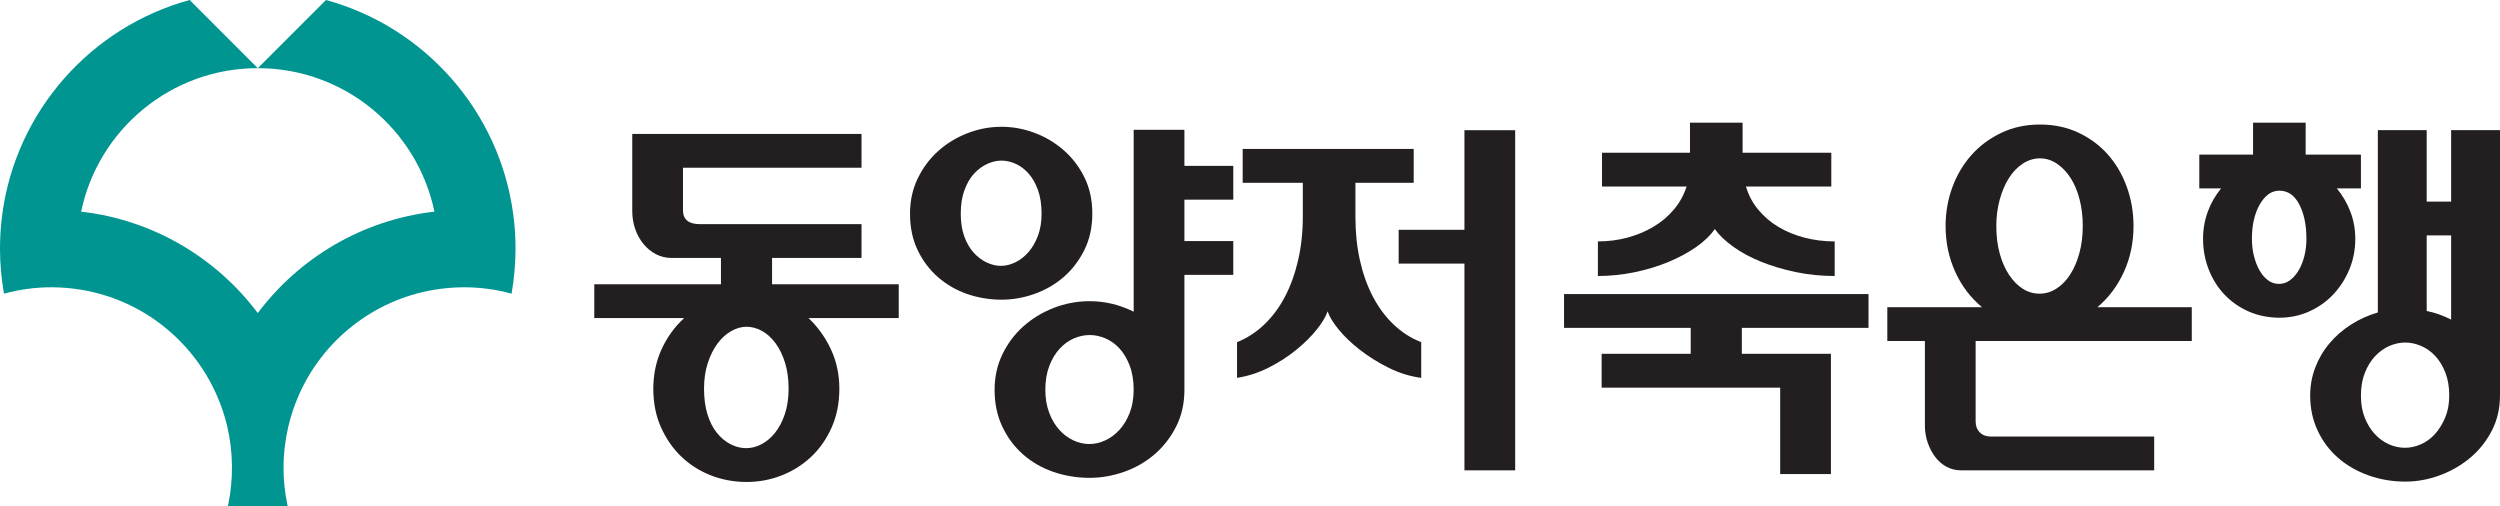
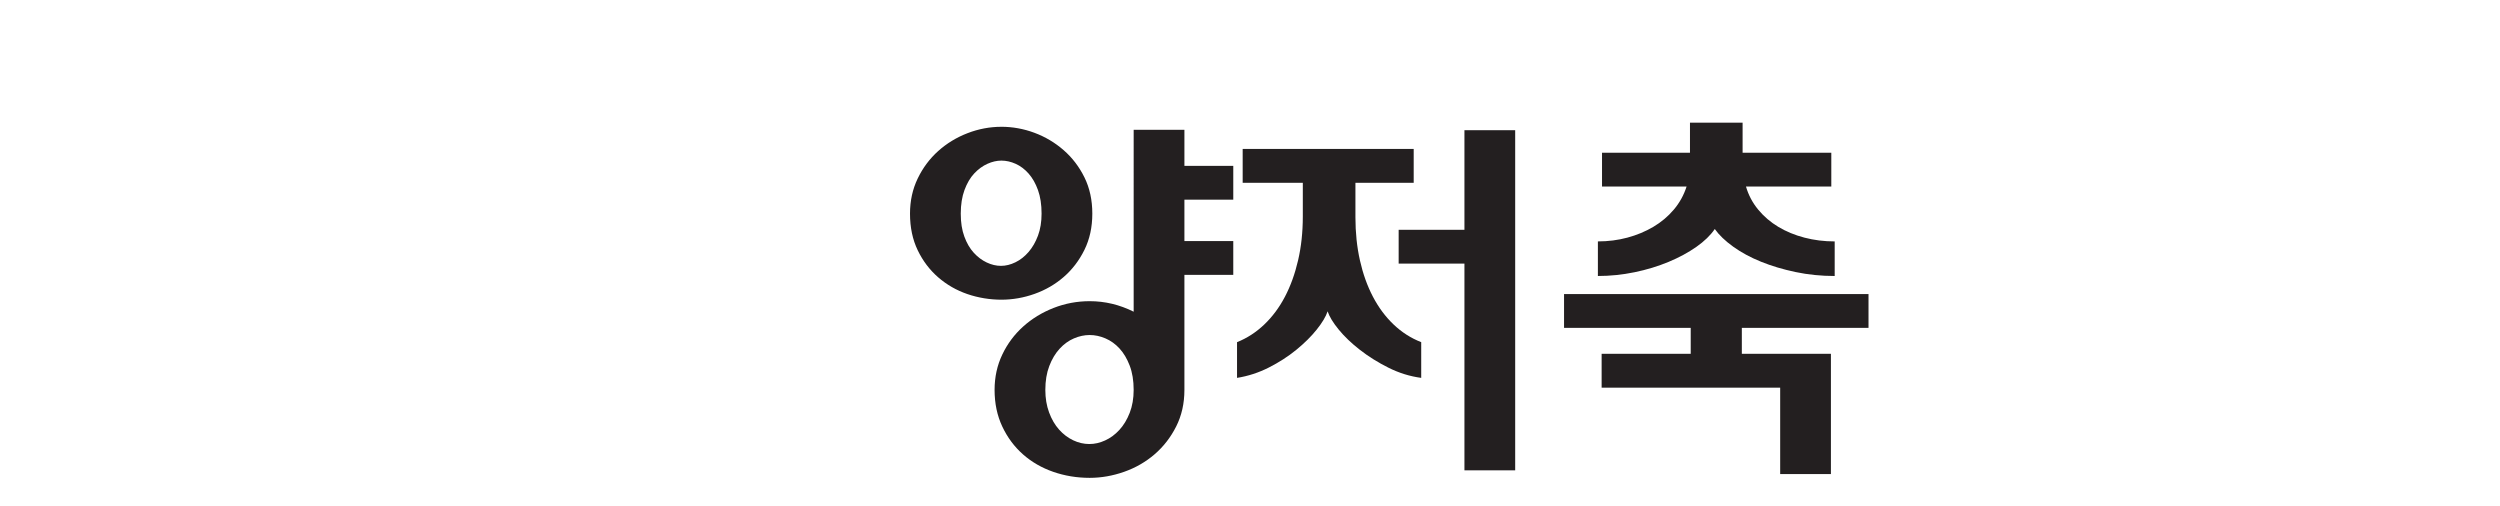
<svg xmlns="http://www.w3.org/2000/svg" id="_레이어_2" data-name="레이어 2" viewBox="0 0 4198.5 850.39">
  <defs>
    <style>
      .cls-1 {
        fill: #009591;
      }

      .cls-1, .cls-2 {
        stroke-width: 0px;
      }

      .cls-2 {
        fill: #231f20;
      }
    </style>
  </defs>
  <g id="_레이어_1-2" data-name="레이어 1">
    <g>
-       <path class="cls-2" d="M1061.78,224.9h385.07v56.81h-299.85v71.33c0,15.57,9.47,23.36,28.41,23.36h271.44v56.81h-150.24v44.19h212.74v56.81h-151.5c15.56,14.74,28.09,32.19,37.56,52.39,9.47,20.2,14.2,42.29,14.2,66.28s-4.32,45.66-12.94,65.02c-8.63,19.35-20.1,35.76-34.4,49.24-14.31,13.46-30.83,23.88-49.55,31.25-18.73,7.36-38.41,11.05-59.02,11.05s-41.66-3.79-60.6-11.36c-18.94-7.58-35.46-18.21-49.55-31.88-14.1-13.68-25.36-30.09-33.77-49.24-8.42-19.14-12.62-40.5-12.62-64.07s4.63-46.08,13.89-66.28c9.25-20.2,21.88-37.66,37.88-52.39h-150.87v-56.81h212.73v-44.19h-82.7c-9.69,0-18.52-2.1-26.51-6.31-8-4.2-14.94-9.88-20.83-17.04-5.9-7.15-10.52-15.47-13.89-24.94-3.37-9.47-5.05-19.67-5.05-30.62v-129.41ZM1253.68,548.74c-8.42,0-16.95,2.43-25.57,7.26-8.63,4.84-16.31,11.79-23.04,20.83-6.74,9.05-12.21,19.99-16.41,32.83-4.21,12.84-6.31,27.25-6.31,43.24s1.89,30.2,5.68,42.61c3.79,12.41,9.04,22.82,15.78,31.25,6.73,8.41,14.41,14.83,23.04,19.25,8.62,4.42,17.36,6.63,26.2,6.63s17.46-2.21,25.88-6.63c8.41-4.42,15.99-10.84,22.72-19.25,6.73-8.42,12.2-18.84,16.41-31.25,4.2-12.41,6.31-26.61,6.31-42.61s-2-31.03-6-43.87c-4-12.83-9.37-23.77-16.1-32.83-6.74-9.04-14.31-15.88-22.73-20.52-8.42-4.63-17.04-6.94-25.88-6.94Z" />
      <path class="cls-2" d="M1681.67,212.91c18.94,0,37.45,3.37,55.55,10.1,18.09,6.74,34.4,16.41,48.92,29.04,14.52,12.63,26.2,27.88,35.04,45.77,8.84,17.89,13.26,38.19,13.26,60.92s-4.42,43.03-13.26,60.92c-8.84,17.89-20.42,33.04-34.72,45.45-14.31,12.42-30.62,21.89-48.92,28.41-18.31,6.53-36.93,9.79-55.87,9.79s-38.82-3.16-57.13-9.47-34.62-15.67-48.92-28.09c-14.31-12.41-25.78-27.56-34.4-45.45-8.63-17.88-12.94-38.4-12.94-61.55,0-21.46,4.31-41.13,12.94-59.02,8.62-17.88,20.09-33.24,34.4-46.08,14.3-12.83,30.71-22.82,49.24-29.98,18.51-7.15,37.45-10.73,56.81-10.73ZM1681.67,269.72c-7.58,0-15.37,1.8-23.36,5.37-8,3.58-15.37,8.95-22.09,16.1-6.74,7.16-12.21,16.41-16.41,27.78-4.21,11.36-6.31,24.62-6.31,39.77s1.99,27.57,6,38.51c3.99,10.95,9.25,19.99,15.78,27.14,6.52,7.16,13.78,12.63,21.78,16.41,7.99,3.79,15.99,5.68,23.99,5.68s16.1-1.99,24.3-6c8.21-3.99,15.56-9.78,22.09-17.36,6.52-7.58,11.78-16.73,15.78-27.46,4-10.73,6-23.04,6-36.93,0-15.15-2-28.3-6-39.45-4-11.15-9.26-20.41-15.78-27.78-6.53-7.36-13.79-12.83-21.78-16.41-8-3.57-16-5.37-23.99-5.37ZM1989.1,335.37v69.44h82.06v56.81h-82.06v193.17c0,22.72-4.64,43.24-13.89,61.55-9.26,18.31-21.36,33.87-36.3,46.71-14.94,12.83-31.99,22.62-51.13,29.35-19.16,6.73-38.41,10.1-57.76,10.1-21.46,0-41.88-3.37-61.23-10.1-19.36-6.74-36.3-16.52-50.82-29.35-14.52-12.84-26.1-28.41-34.72-46.71-8.63-18.31-12.94-38.82-12.94-61.55,0-21.46,4.31-41.24,12.94-59.34,8.62-18.09,20.3-33.77,35.04-47.03,14.73-13.26,31.77-23.67,51.13-31.25,19.35-7.58,39.55-11.36,60.6-11.36,25.67,0,50.28,5.9,73.86,17.68V217.96h85.22v60.6h82.06v56.81h-82.06ZM1830.02,562.63c-8.84,0-17.68,1.89-26.51,5.68-8.84,3.79-16.84,9.58-23.99,17.36-7.16,7.79-12.94,17.47-17.36,29.04-4.42,11.58-6.63,24.94-6.63,40.09,0,13.89,2.1,26.51,6.31,37.88,4.2,11.36,9.78,20.93,16.73,28.72,6.94,7.78,14.83,13.78,23.67,17.99,8.84,4.2,17.88,6.31,27.14,6.31s17.67-2,26.51-6c8.84-4,16.83-9.89,23.99-17.68,7.15-7.79,12.94-17.36,17.36-28.72,4.42-11.36,6.63-24.2,6.63-38.51,0-15.56-2.21-29.14-6.63-40.72-4.42-11.57-10.1-21.15-17.04-28.72-6.94-7.58-14.83-13.26-23.67-17.04-8.84-3.79-17.67-5.68-26.51-5.68Z" />
      <path class="cls-2" d="M2374.16,306.97h-97.85v58.08c0,25.67,2.53,49.77,7.58,72.28,5.05,22.52,12.31,42.83,21.78,60.92,9.47,18.1,21.04,33.67,34.72,46.71,13.67,13.05,29.14,22.94,46.4,29.67v59.97c-18.94-2.52-37.24-8.21-54.92-17.04-17.67-8.84-33.67-18.83-47.98-29.98-14.31-11.15-26.2-22.51-35.67-34.09-9.47-11.57-15.68-21.78-18.62-30.62-2.95,8.84-9.05,19.05-18.31,30.62-9.26,11.58-20.73,22.94-34.4,34.09-13.68,11.16-29.04,21.05-46.08,29.67-17.04,8.63-34.83,14.42-53.34,17.36v-59.97c16.83-6.73,32.09-16.62,45.77-29.67,13.67-13.04,25.25-28.61,34.72-46.71,9.47-18.09,16.83-38.51,22.09-61.23,5.26-22.73,7.89-47.13,7.89-73.23v-56.81h-101v-56.81h287.22v56.81ZM2544.6,218.59v571.29h-85.22v-347.19h-110.47v-56.81h110.47v-167.28h85.22Z" />
      <path class="cls-2" d="M2626.66,493.82h511.32v56.81h-212.74v43.56h149.61v202h-85.22v-145.19h-299.85v-56.81h149.61v-43.56h-212.73v-56.81ZM3075.49,313.28h-143.3c4.2,14.41,11.05,27.33,20.52,38.77,9.47,11.44,20.72,21.09,33.77,28.92,13.04,7.84,27.67,13.88,43.87,18.12,16.2,4.24,33.14,6.35,50.82,6.35v58.08c-22.73,0-44.61-2.21-65.65-6.63-21.05-4.42-40.4-10.2-58.08-17.36-17.67-7.15-33.25-15.57-46.71-25.25-13.47-9.68-23.78-19.57-30.93-29.67-7.16,10.52-17.47,20.52-30.93,29.98-13.47,9.47-29.04,17.89-46.71,25.25-17.68,7.37-36.72,13.16-57.13,17.36-20.42,4.21-40.93,6.31-61.55,6.31v-58.08c17.25,0,33.77-2.11,49.55-6.35s30.3-10.28,43.56-18.12c13.26-7.83,24.72-17.48,34.4-28.92,9.68-11.44,16.83-24.36,21.46-38.77h-142.03v-56.81h147.71v-50.5h88.38v50.5h148.98v56.81Z" />
-       <path class="cls-2" d="M3425.84,209.12c23.56,0,45.03,4.53,64.39,13.57,19.35,9.05,35.87,21.26,49.55,36.61,13.67,15.37,24.3,33.46,31.88,54.29,7.58,20.83,11.36,42.83,11.36,65.97,0,27.78-5.37,53.45-16.1,77.01-10.73,23.57-25.57,43.35-44.5,59.34h158.45v56.81h-362.98v135.09c0,7.58,2.31,13.67,6.94,18.31s10.73,6.94,18.31,6.94h274.6v56.81h-324.47c-8.84,0-16.95-2-24.3-6-7.37-4-13.68-9.47-18.94-16.41-5.27-6.94-9.47-14.94-12.62-23.99-3.16-9.05-4.73-18.62-4.73-28.72v-142.03h-63.13v-56.81h159.08c-19.36-15.99-34.4-35.87-45.13-59.65-10.73-23.77-16.1-49.34-16.1-76.7,0-22.73,3.79-44.4,11.36-65.02,7.58-20.61,18.31-38.71,32.19-54.29,13.89-15.56,30.62-27.98,50.18-37.24,19.57-9.25,41.13-13.89,64.71-13.89ZM3425.84,265.94c-10.1,0-19.68,2.95-28.72,8.84-9.05,5.9-16.84,14-23.36,24.3-6.53,10.32-11.68,22.41-15.47,36.3-3.79,13.89-5.68,28.62-5.68,44.19,0,16.84,1.89,32.19,5.68,46.08,3.79,13.89,9.04,25.88,15.78,35.98,6.73,10.1,14.41,17.89,23.04,23.36,8.62,5.47,17.99,8.21,28.09,8.21s19.57-2.84,28.41-8.52c8.84-5.68,16.51-13.57,23.04-23.67,6.52-10.1,11.68-22.09,15.47-35.98,3.79-13.89,5.68-29.04,5.68-45.45s-1.79-30.93-5.37-44.82c-3.58-13.89-8.63-25.88-15.15-35.98-6.53-10.1-14.2-18.09-23.04-23.99-8.84-5.89-18.31-8.84-28.41-8.84Z" />
-       <path class="cls-2" d="M3783.76,259.62v-53.66h88.38v53.66h92.79v56.81h-40.4c9.68,11.79,17.25,24.84,22.73,39.14,5.46,14.31,8.21,29.46,8.21,45.45,0,18.52-3.37,35.78-10.1,51.76-6.74,16-15.78,29.98-27.14,41.98-11.36,11.99-24.84,21.46-40.4,28.41-15.57,6.94-32.19,10.42-49.87,10.42s-35.67-3.47-51.45-10.42c-15.78-6.94-29.35-16.41-40.72-28.41-11.36-11.99-20.2-26.09-26.51-42.29-6.31-16.2-9.47-33.35-9.47-51.45,0-15.99,2.62-31.14,7.89-45.45,5.26-14.3,12.72-27.35,22.41-39.14h-36.61v-56.81h90.27ZM3827.95,320.22c-13.05,0-23.99,7.68-32.83,23.04-8.84,15.37-13.26,34.62-13.26,57.76,0,10.1,1.15,19.79,3.47,29.04,2.31,9.26,5.46,17.36,9.47,24.3,4,6.94,8.73,12.42,14.2,16.41,5.46,4,11.57,6,18.31,6s12.83-1.99,18.31-6c5.46-4,10.31-9.47,14.52-16.41,4.2-6.94,7.47-15.04,9.78-24.3,2.31-9.25,3.47-18.94,3.47-29.04,0-23.14-4-42.39-11.99-57.76-8-15.36-19.16-23.04-33.46-23.04ZM3993.34,524.75V218.59h82.06v119.94h41.03v-119.94h82.06v445.67c0,21.46-4.53,41.03-13.57,58.71-9.05,17.68-21.05,32.83-35.98,45.45-14.94,12.62-31.99,22.51-51.13,29.67-19.16,7.15-38.62,10.73-58.39,10.73-21.46,0-41.98-3.47-61.55-10.42-19.57-6.94-36.61-16.73-51.13-29.35-14.52-12.62-25.99-27.88-34.4-45.77-8.42-17.89-12.62-37.56-12.62-59.02,0-16.41,2.84-32.09,8.52-47.03,5.68-14.93,13.67-28.5,23.99-40.72,10.31-12.2,22.41-22.73,36.3-31.56s28.82-15.56,44.82-20.2ZM4039.42,575.25c-8.84,0-17.68,1.89-26.51,5.68-8.84,3.79-16.84,9.47-23.99,17.04-7.16,7.58-12.94,16.95-17.36,28.09-4.42,11.16-6.63,23.89-6.63,38.19s2.1,26.2,6.31,36.93c4.2,10.73,9.79,19.88,16.73,27.46,6.94,7.58,14.83,13.35,23.67,17.36,8.84,4,17.88,6,27.14,6s17.68-1.89,26.51-5.68c8.84-3.79,16.73-9.47,23.67-17.04s12.72-16.84,17.36-27.78c4.63-10.94,6.94-23.36,6.94-37.24,0-14.73-2.21-27.67-6.63-38.82-4.42-11.15-10.1-20.41-17.04-27.78-6.94-7.36-14.83-12.94-23.67-16.73-8.84-3.79-17.68-5.68-26.51-5.68ZM4075.4,395.34v126.88c14.3,2.95,27.98,7.79,41.03,14.52v-141.4h-41.03Z" />
    </g>
-     <path class="cls-1" d="M862.04,360.54C839.17,186.61,713.12,45.33,547.43,0l-114.51,114.47c146.07,0,268.02,103.39,296.67,240.96-121.13,13.85-227.12,77.64-296.67,170.32-69.64-92.68-175.55-156.47-296.66-170.32,28.62-137.57,150.6-240.96,296.66-240.96L318.5,0C152.71,45.33,26.62,186.61,3.71,360.54,1.25,379.43,0,398.46,0,417.52c0,25.85,2.33,51,6.74,75.69,25.97-7.17,52.8-10.79,79.75-10.76,17.6,0,34.8,1.6,51.45,4.42,101.46,17.33,185.62,84.98,225.91,176.45,7.57,16.98,13.52,34.63,17.77,52.73,10,43.17,10.58,87.99,1.68,131.41-.31.94-.52,1.91-.77,2.94h100.76c-.26-1.03-.43-2-.69-2.94-4.3-20.41-6.46-41.21-6.44-62.07,0-23.78,2.95-46.99,8.09-69.34,4.3-18.07,10.21-35.72,17.68-52.73,40.32-91.48,124.57-159.17,225.99-176.45,16.69-2.82,33.81-4.42,51.27-4.42,27.66,0,54.42,3.72,79.97,10.76,4.35-24.99,6.56-50.32,6.61-75.69,0-19.29-1.2-38.35-3.72-56.97h0Z" />
  </g>
</svg>